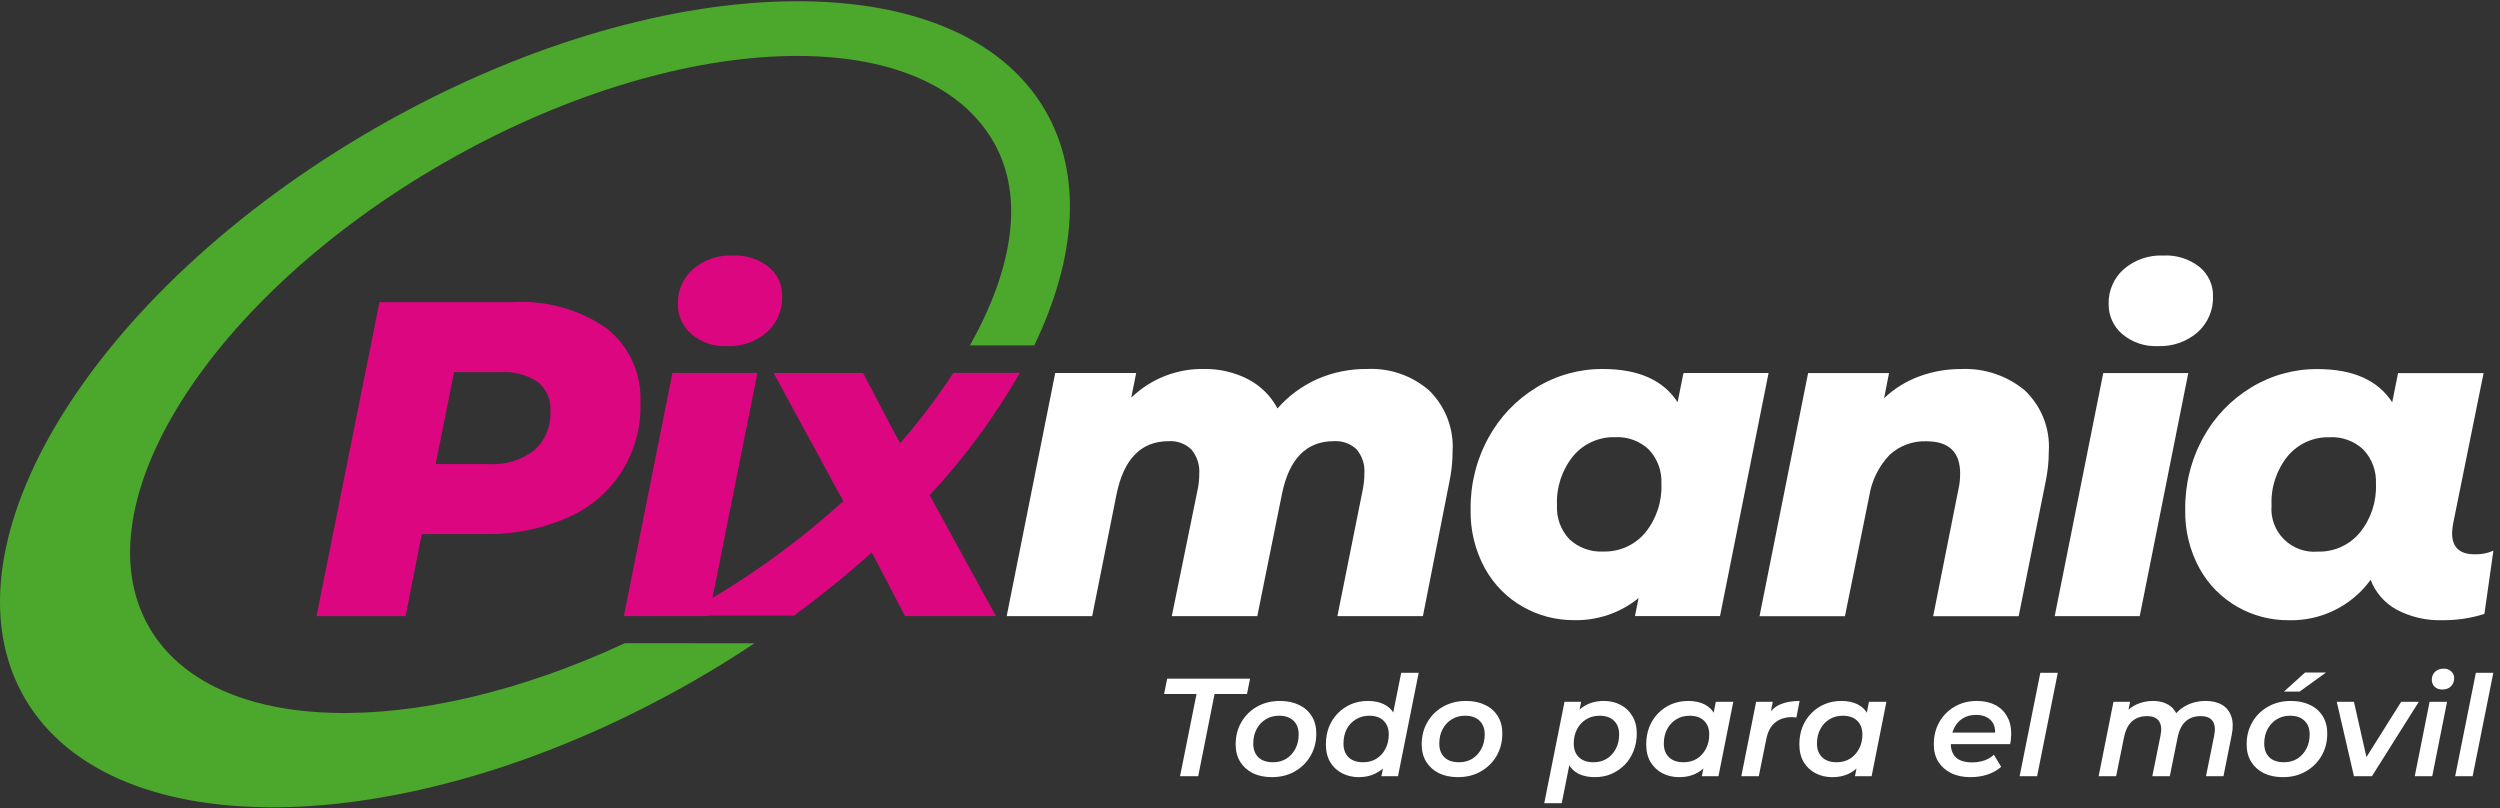
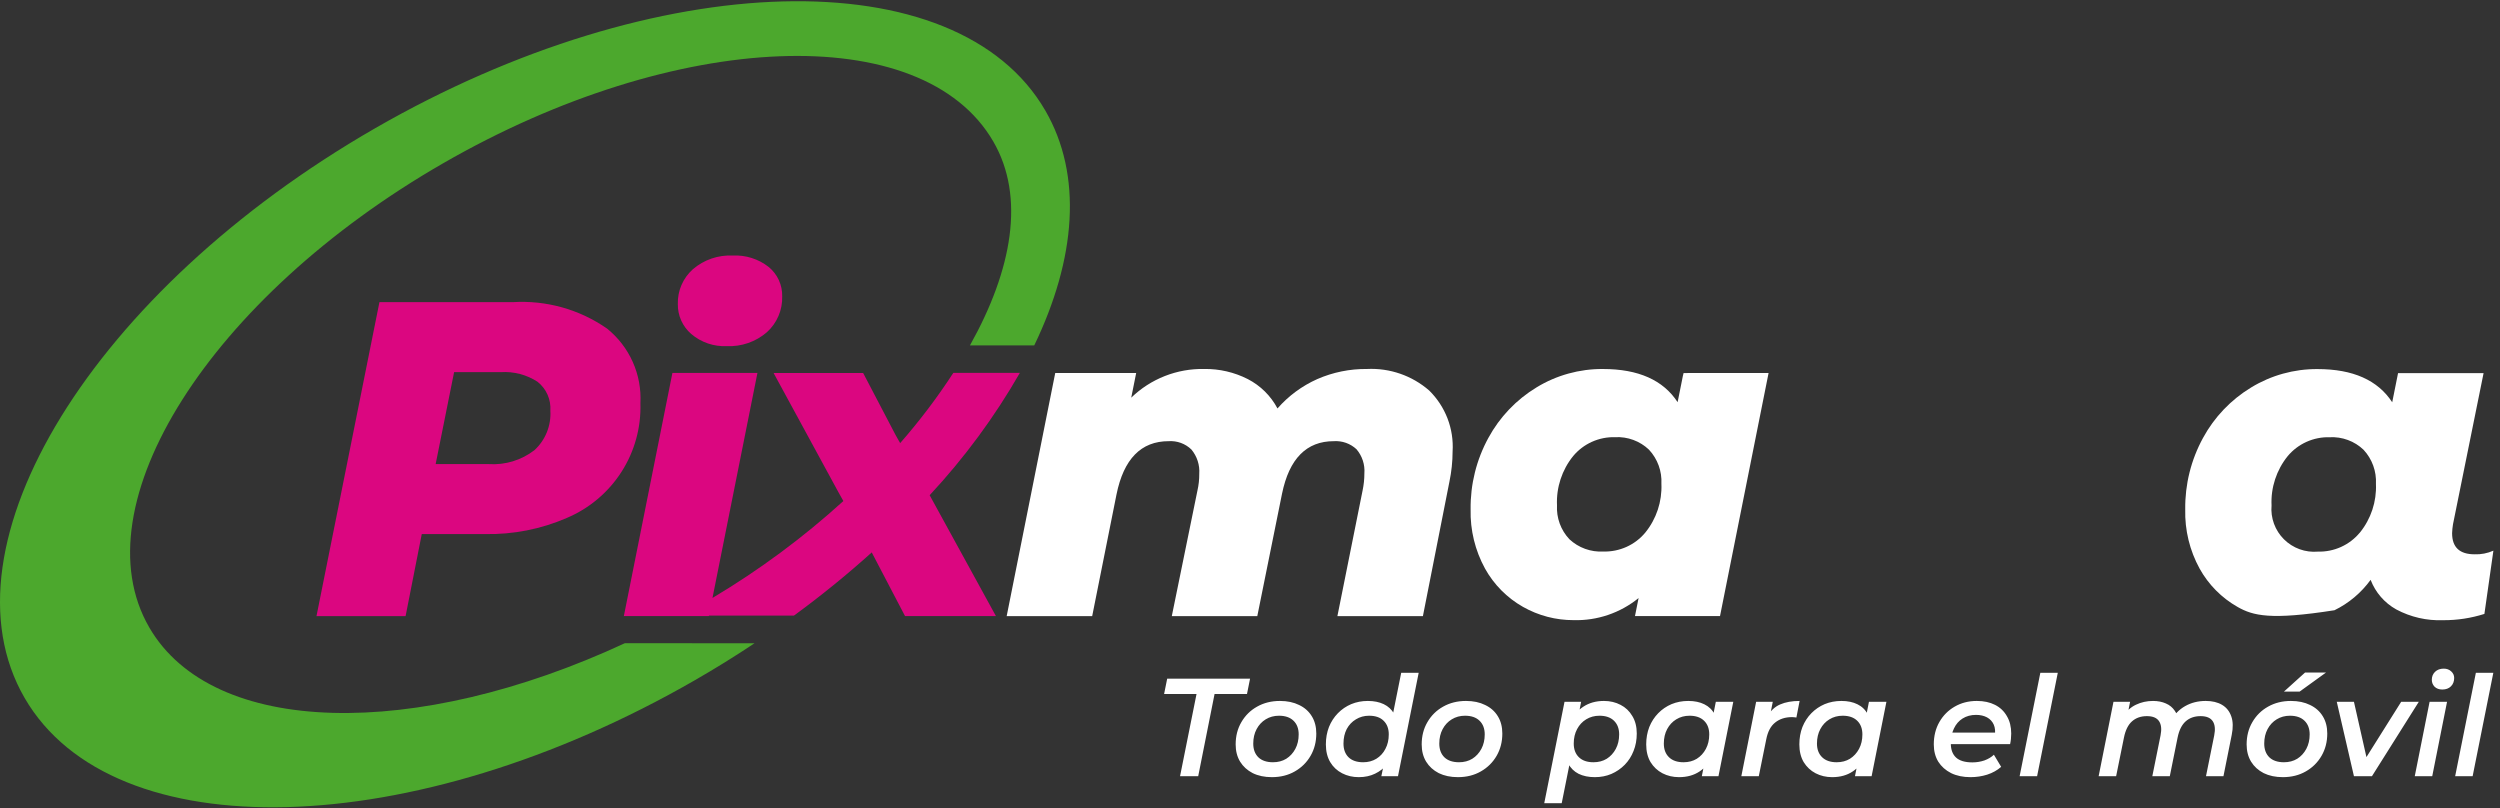
<svg xmlns="http://www.w3.org/2000/svg" width="201" height="65" viewBox="0 0 201 65" fill="none">
  <rect x="0" y="0" width="201" height="65" fill="#333333" stroke="none" />
  <g clip-path="url(#clip0_76_4154)">
    <path d="M50.239 51.714C33.403 59.532 17.101 59.251 11.998 50.441C6.308 40.618 16.889 23.912 35.63 13.126C54.37 2.34 74.176 1.56 79.864 11.383C82.441 15.831 81.386 21.689 77.984 27.77H83.154C86.516 20.788 87.058 14.09 84.043 8.888C76.945 -3.364 52.82 -2.73 30.159 10.312C7.498 23.354 -5.125 43.861 1.98 56.116C9.084 68.371 33.203 67.734 55.864 54.692C57.52 53.739 59.121 52.747 60.665 51.718L50.239 51.714Z" fill="#4CA82D" />
    <path d="M48.812 26.422C46.595 24.874 43.915 24.123 41.214 24.294H30.506L25.445 49.538H32.609L33.91 42.939H38.971C41.24 42.987 43.493 42.545 45.574 41.642C47.379 40.878 48.909 39.589 49.965 37.942C51.021 36.296 51.552 34.37 51.49 32.416C51.55 31.277 51.339 30.14 50.873 29.098C50.408 28.056 49.701 27.139 48.812 26.422ZM42.968 36.194C41.922 37.002 40.615 37.4 39.295 37.313H35.026L36.51 29.92H40.27C41.311 29.854 42.345 30.126 43.218 30.695C43.567 30.971 43.843 31.326 44.022 31.732C44.202 32.137 44.28 32.58 44.249 33.022C44.285 33.612 44.189 34.203 43.968 34.752C43.746 35.301 43.406 35.793 42.969 36.194H42.968Z" fill="#DB0680" />
    <path d="M55.578 26.854C56.372 27.529 57.394 27.878 58.437 27.829C59.614 27.881 60.767 27.481 61.657 26.71C62.06 26.348 62.378 25.902 62.591 25.404C62.803 24.906 62.905 24.368 62.888 23.827C62.899 23.377 62.807 22.931 62.619 22.521C62.431 22.112 62.152 21.751 61.803 21.465C60.982 20.82 59.955 20.493 58.911 20.545C57.742 20.49 56.596 20.883 55.709 21.645C55.316 21.995 55.003 22.426 54.794 22.909C54.584 23.392 54.483 23.914 54.498 24.44C54.489 24.897 54.582 25.35 54.768 25.767C54.955 26.184 55.231 26.555 55.578 26.854Z" fill="#DB0680" />
    <path d="M74.741 39.818C77.529 36.826 79.964 33.525 81.997 29.98H76.647C75.359 31.961 73.93 33.848 72.372 35.626L72.001 34.967L69.398 29.991H62.198L67.372 39.505L67.806 40.283C64.568 43.224 61.042 45.835 57.283 48.075L60.898 29.984H54.062L50.158 49.53H56.996V49.495H63.833C66.003 47.909 68.091 46.213 70.088 44.414L72.763 49.53H80.071L74.752 39.829L74.741 39.818Z" fill="#DB0680" />
    <path d="M114.909 31.399C115.555 32.035 116.057 32.801 116.382 33.647C116.706 34.492 116.845 35.397 116.789 36.3C116.787 37.112 116.702 37.921 116.536 38.716L114.402 49.535H107.527L109.552 39.438C109.647 38.987 109.696 38.528 109.696 38.067C109.751 37.36 109.523 36.66 109.063 36.12C108.819 35.892 108.532 35.718 108.217 35.606C107.903 35.495 107.569 35.449 107.237 35.471C105.042 35.471 103.655 36.877 103.076 39.69L101.087 49.535H94.213L96.275 39.438C96.375 39 96.424 38.552 96.42 38.103C96.472 37.391 96.245 36.687 95.787 36.139C95.546 35.906 95.259 35.726 94.944 35.611C94.629 35.496 94.293 35.449 93.959 35.471C91.742 35.471 90.344 36.901 89.765 39.762L87.812 49.535H80.937L84.841 29.989H91.349L90.951 31.973C91.726 31.221 92.644 30.63 93.65 30.234C94.656 29.838 95.731 29.645 96.812 29.666C98.031 29.647 99.236 29.926 100.322 30.478C101.342 31.003 102.175 31.828 102.709 32.84C103.592 31.831 104.684 31.025 105.911 30.478C107.171 29.928 108.533 29.652 109.909 29.666C111.738 29.577 113.531 30.198 114.909 31.399Z" fill="white" />
-     <path d="M162.789 31.382C163.453 32.012 163.971 32.779 164.305 33.629C164.639 34.48 164.782 35.393 164.724 36.305C164.721 37.116 164.636 37.926 164.47 38.721L162.302 49.54H155.427L157.451 39.371C157.55 38.945 157.598 38.51 157.596 38.073C157.596 36.344 156.691 35.479 154.882 35.479C154.34 35.458 153.798 35.545 153.29 35.734C152.78 35.922 152.313 36.21 151.915 36.579C151.052 37.49 150.485 38.64 150.288 39.878L148.334 49.543H141.466L145.371 29.997H151.878L151.481 32.015C152.302 31.236 153.275 30.635 154.339 30.248C155.395 29.865 156.509 29.669 157.632 29.671C159.505 29.577 161.346 30.188 162.789 31.382Z" fill="white" />
-     <path d="M169.102 29.992H175.939L172.034 49.538H165.197L169.102 29.992ZM170.621 26.854C170.274 26.556 169.997 26.184 169.809 25.767C169.621 25.349 169.528 24.896 169.536 24.438C169.521 23.913 169.622 23.39 169.832 22.908C170.041 22.425 170.354 21.993 170.748 21.644C171.635 20.882 172.78 20.488 173.949 20.544C174.992 20.491 176.021 20.818 176.841 21.463C177.19 21.749 177.47 22.11 177.657 22.52C177.846 22.929 177.937 23.376 177.926 23.826C177.943 24.366 177.842 24.904 177.63 25.402C177.417 25.9 177.099 26.346 176.696 26.709C175.807 27.48 174.654 27.88 173.476 27.827C172.437 27.875 171.417 27.527 170.625 26.854H170.621Z" fill="white" />
-     <path d="M200.469 44.274L199.746 49.359C198.67 49.701 197.548 49.871 196.419 49.864C195.111 49.914 193.813 49.615 192.66 48.999C191.713 48.471 190.984 47.629 190.598 46.619C189.844 47.658 188.848 48.497 187.693 49.063C186.539 49.629 185.264 49.904 183.978 49.865C182.551 49.871 181.147 49.504 179.907 48.801C178.623 48.074 177.565 47.007 176.85 45.718C176.051 44.262 175.652 42.621 175.693 40.962C175.666 38.954 176.158 36.973 177.122 35.21C178.028 33.539 179.365 32.139 180.992 31.153C182.599 30.173 184.447 29.661 186.329 29.674C189.175 29.674 191.176 30.563 192.334 32.342L192.804 29.998H199.68L197.221 42.151C197.181 42.389 197.157 42.63 197.149 42.871C197.149 44.002 197.752 44.566 198.958 44.566C199.477 44.585 199.994 44.485 200.469 44.274ZM189.725 42.833C190.626 41.725 191.089 40.327 191.026 38.902C191.051 38.402 190.977 37.902 190.806 37.432C190.635 36.962 190.372 36.53 190.031 36.163C189.67 35.817 189.24 35.549 188.77 35.376C188.3 35.202 187.799 35.127 187.3 35.154C186.66 35.136 186.026 35.263 185.442 35.526C184.859 35.788 184.344 36.179 183.934 36.669C183.029 37.788 182.565 39.199 182.633 40.636C182.589 41.135 182.656 41.637 182.828 42.107C183 42.577 183.272 43.004 183.628 43.358C183.983 43.712 184.412 43.984 184.884 44.156C185.355 44.327 185.859 44.394 186.359 44.35C186.999 44.367 187.633 44.239 188.217 43.976C188.799 43.713 189.314 43.322 189.723 42.831L189.725 42.833Z" fill="white" />
+     <path d="M200.469 44.274L199.746 49.359C198.67 49.701 197.548 49.871 196.419 49.864C195.111 49.914 193.813 49.615 192.66 48.999C191.713 48.471 190.984 47.629 190.598 46.619C189.844 47.658 188.848 48.497 187.693 49.063C182.551 49.871 181.147 49.504 179.907 48.801C178.623 48.074 177.565 47.007 176.85 45.718C176.051 44.262 175.652 42.621 175.693 40.962C175.666 38.954 176.158 36.973 177.122 35.21C178.028 33.539 179.365 32.139 180.992 31.153C182.599 30.173 184.447 29.661 186.329 29.674C189.175 29.674 191.176 30.563 192.334 32.342L192.804 29.998H199.68L197.221 42.151C197.181 42.389 197.157 42.63 197.149 42.871C197.149 44.002 197.752 44.566 198.958 44.566C199.477 44.585 199.994 44.485 200.469 44.274ZM189.725 42.833C190.626 41.725 191.089 40.327 191.026 38.902C191.051 38.402 190.977 37.902 190.806 37.432C190.635 36.962 190.372 36.53 190.031 36.163C189.67 35.817 189.24 35.549 188.77 35.376C188.3 35.202 187.799 35.127 187.3 35.154C186.66 35.136 186.026 35.263 185.442 35.526C184.859 35.788 184.344 36.179 183.934 36.669C183.029 37.788 182.565 39.199 182.633 40.636C182.589 41.135 182.656 41.637 182.828 42.107C183 42.577 183.272 43.004 183.628 43.358C183.983 43.712 184.412 43.984 184.884 44.156C185.355 44.327 185.859 44.394 186.359 44.35C186.999 44.367 187.633 44.239 188.217 43.976C188.799 43.713 189.314 43.322 189.723 42.831L189.725 42.833Z" fill="white" />
    <path d="M135.36 29.992L135.326 30.218L135.35 29.992L134.88 32.336C133.723 30.557 131.721 29.668 128.874 29.668C126.992 29.655 125.143 30.167 123.538 31.146C121.91 32.133 120.574 33.533 119.667 35.204C118.703 36.967 118.211 38.948 118.238 40.955C118.197 42.614 118.596 44.255 119.395 45.712C120.109 47.001 121.167 48.068 122.452 48.795C123.692 49.497 125.095 49.864 126.521 49.859C128.419 49.911 130.271 49.281 131.742 48.084L131.452 49.534H138.289L142.194 29.989L135.36 29.992ZM126.179 43.354C125.837 42.991 125.572 42.562 125.401 42.094C125.23 41.626 125.156 41.128 125.183 40.631C125.117 39.194 125.579 37.783 126.485 36.664C126.895 36.174 127.41 35.783 127.993 35.521C128.576 35.259 129.211 35.132 129.85 35.149C130.35 35.122 130.851 35.197 131.321 35.371C131.791 35.544 132.22 35.812 132.581 36.158C132.922 36.525 133.186 36.957 133.357 37.427C133.528 37.898 133.603 38.397 133.577 38.897C133.639 40.322 133.177 41.72 132.275 42.828C131.865 43.318 131.351 43.708 130.767 43.971C130.184 44.233 129.549 44.36 128.91 44.343C128.411 44.371 127.912 44.297 127.442 44.127C126.974 43.958 126.543 43.694 126.179 43.354Z" fill="white" />
    <path d="M94.876 62.405L96.201 55.797H93.594L93.842 54.564H100.505L100.258 55.797H97.651L96.336 62.405H94.876ZM102.257 62.483C101.673 62.483 101.159 62.375 100.717 62.159C100.283 61.935 99.946 61.628 99.706 61.24C99.466 60.844 99.347 60.381 99.347 59.851C99.347 59.179 99.5 58.582 99.807 58.059C100.114 57.529 100.534 57.114 101.066 56.816C101.605 56.51 102.219 56.356 102.909 56.356C103.5 56.356 104.014 56.465 104.448 56.681C104.89 56.89 105.231 57.193 105.471 57.589C105.71 57.977 105.83 58.44 105.83 58.977C105.83 59.642 105.677 60.239 105.369 60.77C105.062 61.3 104.639 61.718 104.1 62.024C103.568 62.33 102.953 62.483 102.257 62.483ZM102.347 61.285C102.751 61.285 103.107 61.192 103.414 61.005C103.721 60.811 103.965 60.546 104.145 60.21C104.324 59.873 104.414 59.485 104.414 59.045C104.414 58.582 104.276 58.216 103.999 57.947C103.721 57.678 103.332 57.544 102.83 57.544C102.433 57.544 102.077 57.641 101.762 57.835C101.455 58.022 101.212 58.283 101.032 58.619C100.852 58.955 100.762 59.343 100.762 59.784C100.762 60.254 100.901 60.624 101.178 60.893C101.455 61.154 101.845 61.285 102.347 61.285ZM109.241 62.483C108.754 62.483 108.308 62.379 107.904 62.17C107.499 61.961 107.181 61.662 106.949 61.274C106.716 60.878 106.6 60.404 106.6 59.851C106.6 59.343 106.683 58.877 106.848 58.451C107.02 58.025 107.26 57.656 107.567 57.342C107.874 57.029 108.23 56.786 108.634 56.614C109.046 56.442 109.492 56.356 109.971 56.356C110.466 56.356 110.893 56.442 111.252 56.614C111.612 56.786 111.889 57.043 112.084 57.387C112.279 57.73 112.376 58.156 112.376 58.664C112.376 59.224 112.305 59.739 112.163 60.21C112.02 60.673 111.814 61.076 111.545 61.419C111.275 61.755 110.945 62.017 110.556 62.203C110.174 62.39 109.736 62.483 109.241 62.483ZM109.601 61.285C109.998 61.285 110.35 61.192 110.657 61.005C110.971 60.811 111.215 60.546 111.387 60.21C111.567 59.873 111.657 59.485 111.657 59.045C111.657 58.582 111.518 58.216 111.241 57.947C110.971 57.678 110.582 57.544 110.073 57.544C109.683 57.544 109.331 57.641 109.016 57.835C108.702 58.022 108.454 58.283 108.275 58.619C108.102 58.955 108.016 59.343 108.016 59.784C108.016 60.247 108.151 60.613 108.421 60.882C108.698 61.151 109.091 61.285 109.601 61.285ZM111.061 62.405L111.342 61.038L111.713 59.448L111.904 57.846L112.657 54.094H114.062L112.399 62.405H111.061ZM117.214 62.483C116.63 62.483 116.117 62.375 115.675 62.159C115.24 61.935 114.903 61.628 114.663 61.24C114.423 60.844 114.304 60.381 114.304 59.851C114.304 59.179 114.457 58.582 114.764 58.059C115.071 57.529 115.491 57.114 116.023 56.816C116.562 56.51 117.177 56.356 117.866 56.356C118.458 56.356 118.971 56.465 119.405 56.681C119.847 56.89 120.188 57.193 120.428 57.589C120.667 57.977 120.787 58.44 120.787 58.977C120.787 59.642 120.634 60.239 120.327 60.77C120.019 61.3 119.596 61.718 119.057 62.024C118.525 62.33 117.911 62.483 117.214 62.483ZM117.304 61.285C117.708 61.285 118.064 61.192 118.371 61.005C118.679 60.811 118.922 60.546 119.102 60.21C119.282 59.873 119.372 59.485 119.372 59.045C119.372 58.582 119.233 58.216 118.956 57.947C118.679 57.678 118.289 57.544 117.787 57.544C117.39 57.544 117.034 57.641 116.72 57.835C116.412 58.022 116.169 58.283 115.989 58.619C115.809 58.955 115.719 59.343 115.719 59.784C115.719 60.254 115.858 60.624 116.135 60.893C116.412 61.154 116.802 61.285 117.304 61.285ZM128.225 62.483C127.723 62.483 127.288 62.394 126.921 62.215C126.555 62.028 126.278 61.755 126.09 61.397C125.903 61.031 125.817 60.579 125.832 60.042C125.847 59.295 125.982 58.645 126.236 58.093C126.491 57.54 126.847 57.114 127.303 56.816C127.768 56.51 128.319 56.356 128.956 56.356C129.45 56.356 129.895 56.461 130.293 56.67C130.69 56.872 131.005 57.17 131.237 57.566C131.477 57.955 131.596 58.425 131.596 58.977C131.596 59.485 131.511 59.952 131.338 60.378C131.173 60.803 130.937 61.173 130.63 61.487C130.323 61.8 129.963 62.047 129.551 62.226C129.147 62.398 128.705 62.483 128.225 62.483ZM124.157 64.578L125.787 56.424H127.123L126.855 57.79L126.484 59.381L126.281 60.983L125.562 64.578H124.157ZM128.113 61.285C128.518 61.285 128.874 61.192 129.181 61.005C129.487 60.811 129.731 60.546 129.91 60.21C130.09 59.873 130.18 59.485 130.18 59.045C130.18 58.582 130.042 58.216 129.764 57.947C129.487 57.678 129.098 57.544 128.596 57.544C128.199 57.544 127.843 57.641 127.528 57.835C127.221 58.022 126.977 58.283 126.799 58.619C126.619 58.955 126.529 59.343 126.529 59.784C126.529 60.247 126.667 60.613 126.944 60.882C127.221 61.151 127.611 61.285 128.113 61.285ZM134.996 62.483C134.509 62.483 134.063 62.379 133.659 62.17C133.262 61.961 132.944 61.662 132.704 61.274C132.471 60.878 132.355 60.404 132.355 59.851C132.355 59.343 132.438 58.877 132.603 58.451C132.775 58.025 133.015 57.656 133.322 57.342C133.629 57.029 133.984 56.786 134.389 56.614C134.801 56.442 135.251 56.356 135.738 56.356C136.239 56.356 136.67 56.446 137.03 56.625C137.397 56.804 137.674 57.077 137.862 57.443C138.049 57.801 138.135 58.249 138.12 58.787C138.105 59.526 137.97 60.176 137.716 60.736C137.461 61.289 137.105 61.718 136.648 62.024C136.19 62.33 135.641 62.483 134.996 62.483ZM135.356 61.285C135.761 61.285 136.117 61.192 136.423 61.005C136.73 60.811 136.974 60.546 137.153 60.21C137.333 59.873 137.423 59.485 137.423 59.045C137.423 58.582 137.285 58.216 137.007 57.947C136.73 57.678 136.34 57.544 135.839 57.544C135.442 57.544 135.086 57.641 134.771 57.835C134.464 58.022 134.22 58.283 134.04 58.619C133.861 58.955 133.772 59.343 133.772 59.784C133.772 60.247 133.909 60.613 134.187 60.882C134.464 61.151 134.854 61.285 135.356 61.285ZM136.827 62.405L137.097 61.038L137.48 59.448L137.671 57.846L137.952 56.424H139.356L138.165 62.405H136.827ZM140.003 62.405L141.193 56.424H142.531L142.194 58.126L142.07 57.633C142.348 57.148 142.7 56.816 143.126 56.636C143.553 56.45 144.074 56.356 144.689 56.356L144.43 57.689C144.37 57.675 144.314 57.667 144.262 57.667C144.209 57.66 144.149 57.656 144.082 57.656C143.534 57.656 143.081 57.801 142.722 58.093C142.363 58.376 142.123 58.832 142.003 59.459L141.407 62.405H140.003ZM147.308 62.483C146.821 62.483 146.375 62.379 145.972 62.17C145.574 61.961 145.256 61.662 145.016 61.274C144.784 60.878 144.668 60.404 144.668 59.851C144.668 59.343 144.75 58.877 144.915 58.451C145.087 58.025 145.327 57.656 145.634 57.342C145.942 57.029 146.298 56.786 146.701 56.614C147.114 56.442 147.563 56.356 148.05 56.356C148.553 56.356 148.982 56.446 149.342 56.625C149.709 56.804 149.987 57.077 150.174 57.443C150.361 57.801 150.448 58.249 150.433 58.787C150.418 59.526 150.283 60.176 150.028 60.736C149.773 61.289 149.417 61.718 148.96 62.024C148.504 62.33 147.953 62.483 147.308 62.483ZM147.668 61.285C148.073 61.285 148.429 61.192 148.735 61.005C149.042 60.811 149.286 60.546 149.466 60.21C149.646 59.873 149.736 59.485 149.736 59.045C149.736 58.582 149.597 58.216 149.32 57.947C149.042 57.678 148.654 57.544 148.152 57.544C147.754 57.544 147.398 57.641 147.084 57.835C146.776 58.022 146.533 58.283 146.354 58.619C146.174 58.955 146.084 59.343 146.084 59.784C146.084 60.247 146.223 60.613 146.499 60.882C146.776 61.151 147.166 61.285 147.668 61.285ZM149.14 62.405L149.41 61.038L149.792 59.448L149.983 57.846L150.264 56.424H151.668L150.478 62.405H149.14ZM158.433 62.483C157.833 62.483 157.312 62.375 156.87 62.159C156.428 61.935 156.084 61.628 155.837 61.24C155.597 60.844 155.477 60.381 155.477 59.851C155.477 59.172 155.627 58.571 155.927 58.048C156.227 57.525 156.634 57.114 157.151 56.816C157.676 56.51 158.272 56.356 158.937 56.356C159.5 56.356 159.987 56.461 160.399 56.67C160.811 56.879 161.129 57.182 161.353 57.577C161.586 57.966 161.702 58.432 161.702 58.977C161.702 59.119 161.694 59.265 161.679 59.414C161.664 59.564 161.642 59.702 161.612 59.829H156.521L156.679 58.899H160.95L160.377 59.213C160.436 58.832 160.41 58.514 160.298 58.261C160.185 58.007 160.005 57.813 159.758 57.678C159.511 57.544 159.215 57.477 158.87 57.477C158.459 57.477 158.099 57.574 157.792 57.768C157.492 57.955 157.26 58.223 157.095 58.574C156.93 58.918 156.847 59.321 156.847 59.784C156.847 60.269 156.986 60.643 157.263 60.904C157.548 61.165 157.987 61.296 158.579 61.296C158.915 61.296 159.237 61.244 159.545 61.139C159.852 61.027 160.107 60.874 160.309 60.68L160.894 61.655C160.579 61.931 160.204 62.14 159.769 62.282C159.342 62.416 158.896 62.483 158.433 62.483ZM162.378 62.405L164.042 54.094H165.446L163.783 62.405H162.378ZM177.34 56.356C177.864 56.356 178.302 56.461 178.654 56.67C179.006 56.879 179.254 57.189 179.396 57.6C179.538 58.003 179.55 58.5 179.43 59.09L178.766 62.405H177.362L178.024 59.123C178.122 58.63 178.081 58.249 177.902 57.981C177.722 57.712 177.396 57.577 176.924 57.577C176.437 57.577 176.036 57.719 175.721 58.003C175.415 58.279 175.201 58.709 175.081 59.291L174.452 62.405H173.047L173.709 59.123C173.807 58.63 173.766 58.249 173.586 57.981C173.406 57.712 173.081 57.577 172.609 57.577C172.122 57.577 171.721 57.719 171.406 58.003C171.099 58.279 170.885 58.712 170.766 59.302L170.137 62.405H168.731L169.923 56.424H171.26L170.934 58.07L170.699 57.589C170.975 57.163 171.32 56.853 171.732 56.659C172.152 56.457 172.609 56.356 173.104 56.356C173.492 56.356 173.837 56.424 174.137 56.558C174.437 56.685 174.676 56.883 174.856 57.152C175.044 57.413 175.152 57.738 175.182 58.126L174.508 57.981C174.815 57.443 175.209 57.04 175.687 56.771C176.174 56.495 176.725 56.356 177.34 56.356ZM183.54 62.483C182.955 62.483 182.442 62.375 181.999 62.159C181.565 61.935 181.227 61.628 180.989 61.24C180.749 60.844 180.629 60.381 180.629 59.851C180.629 59.179 180.783 58.582 181.09 58.059C181.396 57.529 181.816 57.114 182.348 56.816C182.888 56.51 183.502 56.356 184.19 56.356C184.783 56.356 185.296 56.465 185.731 56.681C186.172 56.89 186.513 57.193 186.753 57.589C186.992 57.977 187.112 58.44 187.112 58.977C187.112 59.642 186.959 60.239 186.651 60.77C186.344 61.3 185.922 61.718 185.382 62.024C184.85 62.33 184.235 62.483 183.54 62.483ZM183.628 61.285C184.033 61.285 184.389 61.192 184.696 61.005C185.004 60.811 185.247 60.546 185.427 60.21C185.607 59.873 185.697 59.485 185.697 59.045C185.697 58.582 185.558 58.216 185.281 57.947C185.004 57.678 184.614 57.544 184.112 57.544C183.715 57.544 183.36 57.641 183.045 57.835C182.738 58.022 182.494 58.283 182.314 58.619C182.134 58.955 182.044 59.343 182.044 59.784C182.044 60.254 182.183 60.624 182.46 60.893C182.738 61.154 183.127 61.285 183.628 61.285ZM183.628 55.606L185.326 54.072H187.011L184.888 55.606H183.628ZM189.257 62.405L187.876 56.424H189.257L190.449 61.699H189.741L193.055 56.424H194.472L190.706 62.405H189.257ZM194.147 62.405L195.339 56.424H196.743L195.552 62.405H194.147ZM196.36 55.438C196.106 55.438 195.899 55.363 195.742 55.214C195.592 55.057 195.518 54.87 195.518 54.654C195.518 54.4 195.603 54.187 195.776 54.015C195.956 53.844 196.188 53.758 196.473 53.758C196.72 53.758 196.923 53.833 197.08 53.982C197.237 54.124 197.316 54.299 197.316 54.508C197.316 54.785 197.23 55.009 197.057 55.18C196.885 55.352 196.653 55.438 196.36 55.438ZM197.395 62.405L199.059 54.094H200.463L198.8 62.405H197.395Z" fill="white" />
  </g>
  <defs>
    <clipPath id="clip0_76_4154">
      <rect width="201" height="65" fill="white" />
    </clipPath>
  </defs>
</svg>